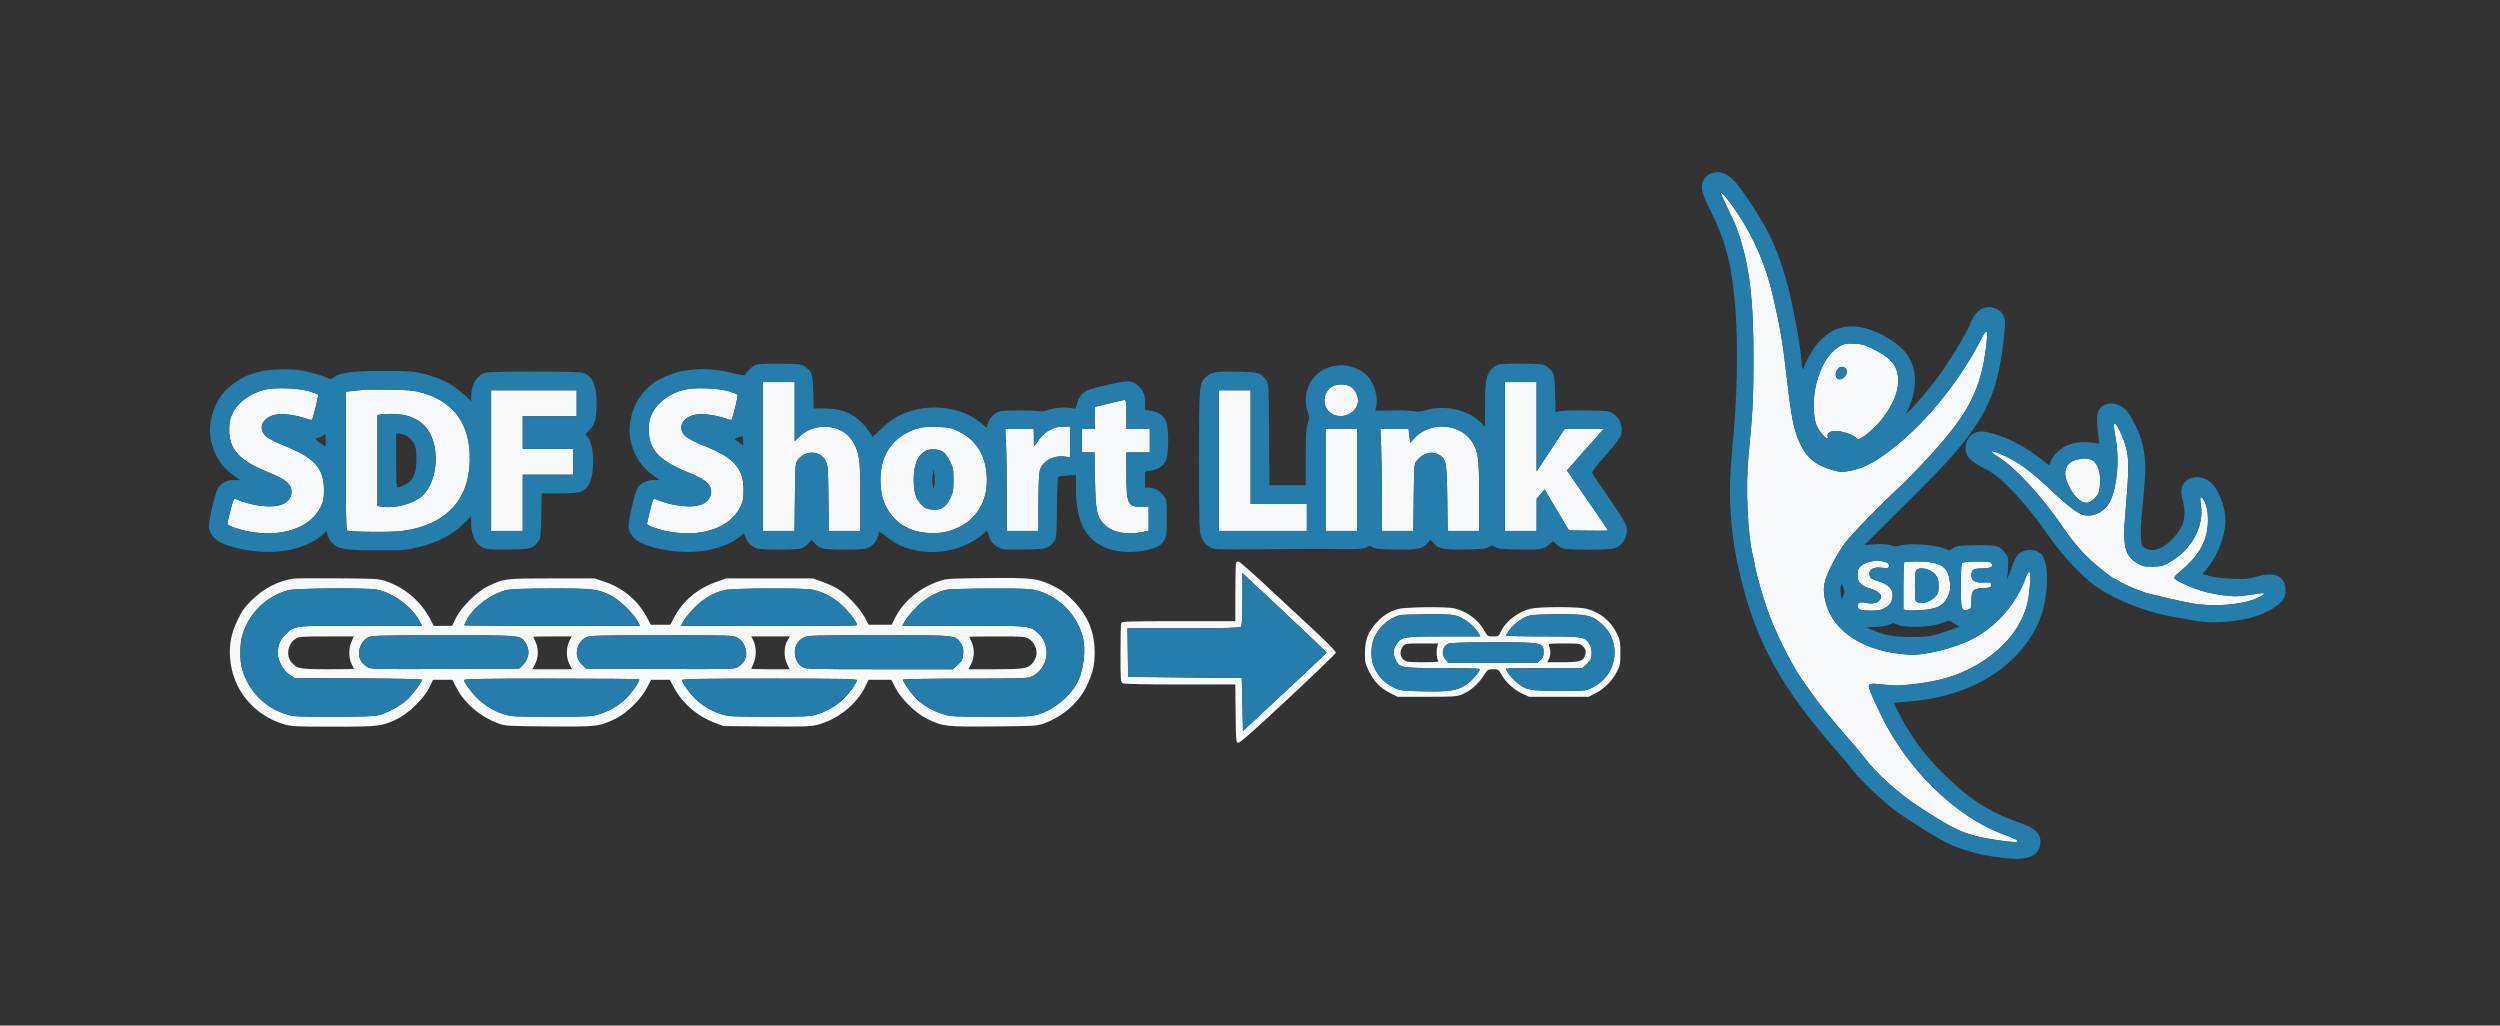
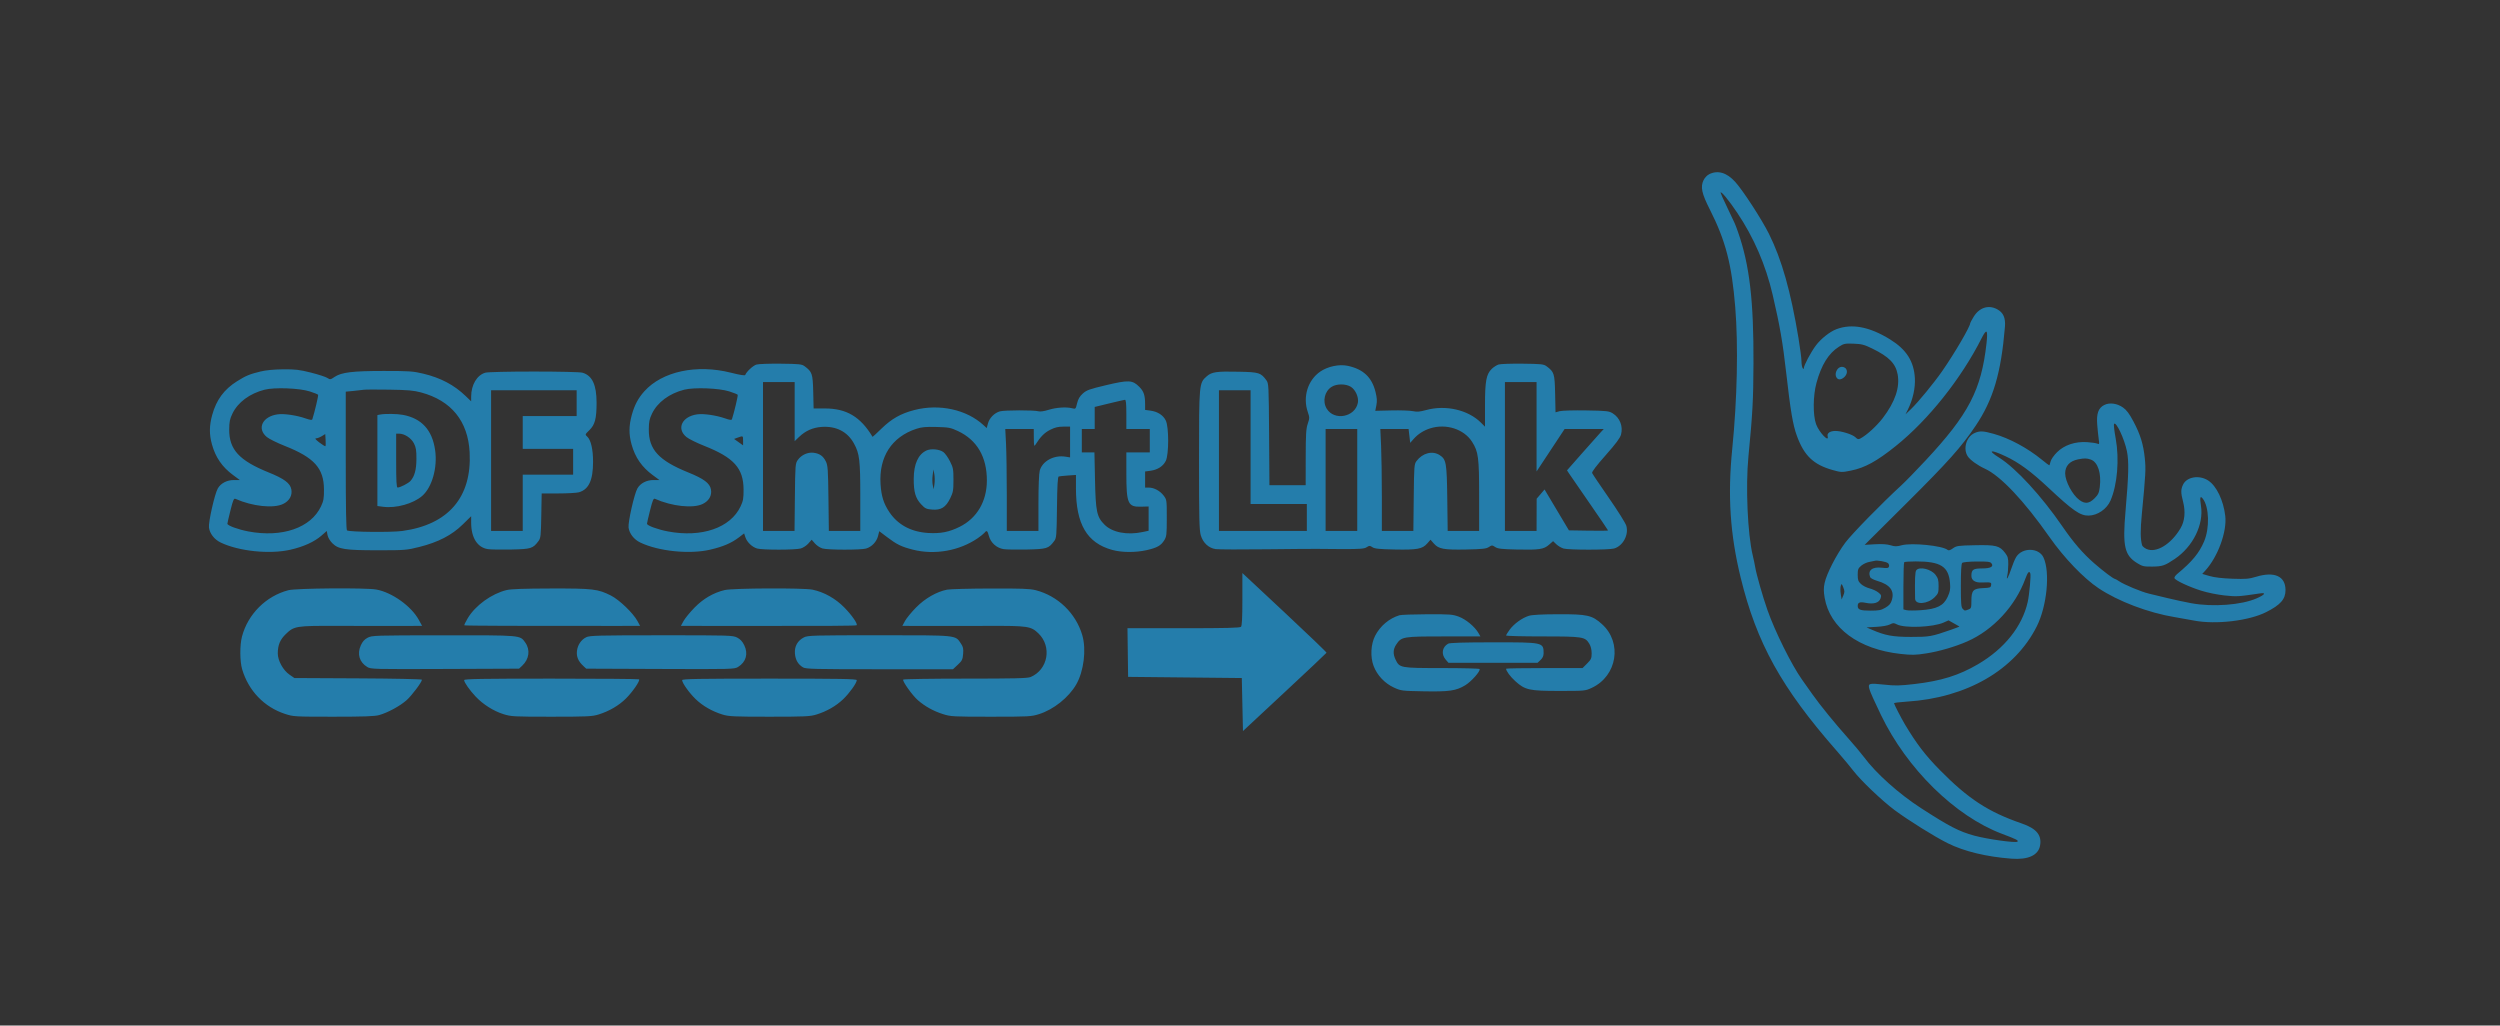
<svg xmlns="http://www.w3.org/2000/svg" width="2133" height="875" viewBox="0 0 2133 875" version="1.1">
  <rect x="0" y="0" width="2133" height="875" fill="#333333" stroke="none" />
-   <path d="M 1468 164.428 C 1468 164.869, 1470.523 170.466, 1473.607 176.865 C 1480.365 190.888, 1480.450 191.082, 1482.884 198 C 1492.679 225.831, 1496.295 256.551, 1496.068 310 C 1495.934 341.431, 1495.318 352.802, 1491.760 389.500 C 1489.267 415.216, 1491.047 455.781, 1495.468 474 C 1496.202 477.025, 1497.099 481.300, 1497.462 483.500 C 1498.533 489.994, 1503.850 508.670, 1507.996 520.500 C 1514.363 538.666, 1528.565 567.279, 1537.385 579.709 C 1540.198 583.674, 1544.300 589.470, 1546.500 592.588 C 1552.716 601.400, 1565.756 617.430, 1576.353 629.289 C 1581.656 635.224, 1587.875 642.623, 1590.172 645.733 C 1600.534 659.760, 1619.995 677.199, 1638.986 689.477 C 1663.253 705.166, 1671.506 709.428, 1684.500 712.982 C 1695.490 715.989, 1719.997 719.403, 1721.291 718.109 C 1722.379 717.021, 1720.667 716.154, 1708 711.371 C 1668.027 696.276, 1626.985 655.950, 1604.831 610 C 1599.010 597.926, 1595.766 590.671, 1595.010 588.036 C 1593.572 583.021, 1594.539 582.706, 1607.137 584.088 C 1617.052 585.176, 1620.526 585.113, 1633.527 583.609 C 1656.171 580.990, 1671.413 576.227, 1687.671 566.690 C 1710.237 553.454, 1725.391 534.441, 1730.067 513.500 C 1731.432 507.388, 1732.919 490.969, 1732.263 489.250 C 1731.325 486.793, 1730.112 488.086, 1728.040 493.750 C 1719.505 517.084, 1700.567 537.530, 1678.500 547.238 C 1668.237 551.753, 1654.648 555.729, 1643.513 557.475 C 1634.271 558.924, 1631.314 558.986, 1621.662 557.933 C 1585.816 554.020, 1561.228 535.860, 1556.798 510.026 C 1555.869 504.613, 1555.860 501.699, 1556.757 497.422 C 1558.398 489.597, 1566.889 473.045, 1574.434 462.960 C 1580.055 455.448, 1605.403 429.533, 1622.401 413.920 C 1625.647 410.939, 1634.815 401.525, 1642.775 393 C 1679.662 353.493, 1690.433 332.826, 1694.883 293.011 C 1696.207 281.161, 1695.064 279.941, 1690.713 288.564 C 1673.316 323.042, 1645.312 358.221, 1617.500 380.535 C 1601.264 393.562, 1591.175 399.093, 1579.235 401.513 C 1571.416 403.097, 1570.919 403.082, 1563.644 401.041 C 1547.265 396.445, 1539.264 388.789, 1533.079 371.796 C 1529.683 362.468, 1527.687 350.698, 1524.037 318.500 C 1521.040 292.060, 1518.619 278.083, 1512.429 251.500 C 1506.521 226.121, 1496.404 202.709, 1482.183 181.500 C 1474.918 170.666, 1468 162.339, 1468 164.428 M 1568.975 295.827 C 1560.087 301.516, 1554.031 311.273, 1549.809 326.704 C 1546.838 337.562, 1546.691 354.295, 1549.500 361.953 C 1552.072 368.966, 1560.895 378.139, 1559.337 372.180 C 1558.670 369.630, 1561.350 367.754, 1565.757 367.685 C 1570.941 367.604, 1580.657 370.657, 1583.149 373.149 C 1584.891 374.891, 1585.570 375.033, 1587.421 374.042 C 1592.743 371.194, 1601.213 363.446, 1606.383 356.695 C 1616.863 343.012, 1621.119 330.506, 1619.069 319.417 C 1617.355 310.144, 1611.707 304.388, 1597.500 297.435 C 1590.555 294.036, 1588.445 293.481, 1581.500 293.225 C 1574.126 292.954, 1573.146 293.157, 1568.975 295.827 M 1567.446 315.442 C 1565.542 318.347, 1565.859 321.894, 1568.149 323.329 C 1570.358 324.713, 1574.748 321.851, 1575.596 318.474 C 1576.912 313.231, 1570.466 310.833, 1567.446 315.442 M 651 389.500 L 651 453 664.444 453 L 677.887 453 678.194 424.250 C 678.491 396.359, 678.567 395.407, 680.730 392.373 C 683.766 388.117, 689.255 385.637, 694.177 386.297 C 699.386 386.996, 702.312 389.067, 704.601 393.675 C 706.301 397.099, 706.535 400.409, 706.832 425.250 L 707.165 453 720.582 453 L 734 453 734 424.167 C 734 392.240, 733.395 387.146, 728.557 378.329 C 723.057 368.305, 713.386 363.359, 701 364.239 C 693.462 364.774, 687.238 367.545, 681.750 372.809 L 678 376.406 678 351.203 L 678 326 664.500 326 L 651 326 651 389.500 M 1284 389.500 L 1284 453 1297.500 453 L 1311 453 1311.038 439.250 L 1311.075 425.500 1314.447 421.560 L 1317.819 417.619 1320.458 422.060 C 1321.909 424.502, 1326.586 432.350, 1330.852 439.500 L 1338.607 452.500 1355.303 452.774 C 1364.486 452.925, 1372 452.841, 1372 452.587 C 1372 452.333, 1364.881 441.860, 1356.181 429.313 C 1347.480 416.766, 1339.599 405.332, 1338.666 403.904 L 1336.971 401.307 1350.097 386.404 C 1357.317 378.207, 1364.382 370.262, 1365.799 368.750 L 1368.374 366 1351.658 366 L 1334.941 366 1322.971 384.127 L 1311 402.254 1311 364.127 L 1311 326 1297.500 326 L 1284 326 1284 389.500 M 1136.299 329.960 C 1130.143 333.712, 1128.128 342.418, 1131.960 348.701 C 1138.423 359.303, 1156.243 355.885, 1158.547 343.602 C 1159.409 339.004, 1156.523 332.486, 1152.531 330.019 C 1148.222 327.356, 1140.614 327.328, 1136.299 329.960 M 225.773 332.487 C 213.062 335.719, 202.976 343.204, 198.325 352.857 C 196.083 357.510, 195.598 359.903, 195.561 366.500 C 195.466 383.563, 204.093 392.928, 229.295 403.119 C 242.495 408.457, 247.583 412.260, 248.571 417.524 C 249.548 422.736, 246.930 427.372, 241.531 429.985 C 233.314 433.963, 215.289 432.023, 200.887 425.609 C 199.537 425.008, 198.844 426.610, 196.637 435.415 C 195.187 441.203, 194 446.347, 194 446.846 C 194 448.404, 203.133 451.764, 211.860 453.417 C 240.676 458.873, 265.272 450.381, 273.890 432 C 276.086 427.316, 276.459 425.165, 276.406 417.500 C 276.281 399.438, 268.089 390.375, 242.886 380.414 C 236.467 377.877, 229.608 374.477, 227.645 372.859 C 218.935 365.679, 223.896 355.302, 236.892 353.515 C 242.362 352.763, 253.166 354.338, 260.699 356.986 C 264.647 358.373, 266.211 358.564, 266.493 357.693 C 268.463 351.606, 271.794 337.476, 271.407 336.849 C 271.137 336.412, 267.897 335.100, 264.208 333.935 C 255.354 331.137, 234.215 330.341, 225.773 332.487 M 583.773 332.487 C 571.062 335.719, 560.976 343.204, 556.325 352.857 C 554.083 357.510, 553.598 359.903, 553.561 366.500 C 553.466 383.563, 562.093 392.928, 587.295 403.119 C 600.495 408.457, 605.583 412.260, 606.571 417.524 C 607.548 422.736, 604.930 427.372, 599.531 429.985 C 591.314 433.963, 573.289 432.023, 558.887 425.609 C 557.537 425.008, 556.844 426.610, 554.637 435.415 C 553.187 441.203, 552 446.347, 552 446.846 C 552 448.404, 561.133 451.764, 569.860 453.417 C 598.676 458.873, 623.272 450.381, 631.890 432 C 634.086 427.316, 634.459 425.165, 634.406 417.500 C 634.281 399.438, 626.089 390.375, 600.886 380.414 C 594.467 377.877, 587.608 374.477, 585.645 372.859 C 576.935 365.679, 581.896 355.302, 594.892 353.515 C 600.362 352.763, 611.166 354.338, 618.699 356.986 C 622.647 358.373, 624.211 358.564, 624.493 357.693 C 626.463 351.606, 629.794 337.476, 629.407 336.849 C 629.137 336.412, 625.897 335.100, 622.208 333.935 C 613.354 331.137, 592.215 330.341, 583.773 332.487 M 310.500 332.526 C 309.400 332.728, 305.462 333.178, 301.750 333.526 L 295 334.159 295 393.021 C 295 433.853, 295.329 452.085, 296.073 452.545 C 298.331 453.940, 333.834 454.307, 343.209 453.031 C 382.554 447.680, 402.657 424.244, 400.705 386 C 399.347 359.377, 385.121 341.796, 359.314 334.847 C 352.889 333.116, 348.034 332.691, 332 332.451 C 321.275 332.291, 311.600 332.325, 310.500 332.526 M 419 393 L 419 453 432.500 453 L 446 453 446 429 L 446 405 467.500 405 L 489 405 489 394 L 489 383 467.500 383 L 446 383 446 369 L 446 355 469 355 L 492 355 492 344 L 492 333 455.500 333 L 419 333 419 393 M 1040 393 L 1040 453 1077.500 453 L 1115 453 1115 441.500 L 1115 430 1091 430 L 1067 430 1067 381.500 L 1067 333 1053.500 333 L 1040 333 1040 393 M 946.250 344.219 L 934 347.209 934 356.605 L 934 366 928.500 366 L 923 366 923 376 L 923 386 928.384 386 L 933.768 386 934.254 409.250 C 934.826 436.586, 935.765 441.028, 942.368 447.632 C 949.056 454.319, 961.702 456.759, 974.951 453.917 L 980 452.834 980 442.480 L 980 432.127 973.595 432.305 C 962.281 432.619, 961.014 429.745, 961.006 403.750 L 961 386 971 386 L 981 386 981 376 L 981 366 971 366 L 961 366 961 353.500 C 961 344.106, 960.689 341.028, 959.750 341.114 C 959.063 341.177, 952.987 342.574, 946.250 344.219 M 324.250 353.706 L 322 354.139 322 392.941 L 322 431.742 326.861 432.387 C 337.915 433.854, 352.677 429.734, 360.275 423.063 C 368.665 415.697, 373.403 398.832, 371.244 384.019 C 368.736 366.813, 359.764 356.990, 343.789 353.960 C 338.765 353.007, 328.566 352.874, 324.250 353.706 M 1803.664 361.735 C 1803.311 362.306, 1803.961 367.887, 1805.108 374.137 C 1808.353 391.815, 1806.512 413.742, 1800.657 427.137 C 1797.489 434.386, 1789.599 439.784, 1782 439.902 C 1774.781 440.014, 1768.596 435.719, 1747.500 415.946 C 1732.886 402.250, 1722.476 394.616, 1711.147 389.287 C 1698.341 383.264, 1695.182 383.912, 1705.613 390.422 C 1719.941 399.364, 1741.819 423.155, 1759.750 449.291 C 1768.976 462.739, 1777.017 472.067, 1786.612 480.456 C 1794.651 487.484, 1803.327 494, 1804.646 494 C 1804.946 494, 1806.386 494.818, 1807.846 495.817 C 1812.212 498.807, 1827.075 504.990, 1833.500 506.490 C 1836.800 507.260, 1844 508.996, 1849.500 510.346 C 1855 511.697, 1864 513.634, 1869.500 514.651 C 1887.887 518.051, 1912.467 516.222, 1925.430 510.489 C 1932.402 507.405, 1933.758 505.482, 1928.403 506.271 C 1909.402 509.073, 1908.511 509.125, 1898.108 508.046 C 1891.984 507.412, 1883.484 505.680, 1878 503.950 C 1867.457 500.624, 1855.872 495.177, 1855.242 493.249 C 1855.017 492.561, 1856.054 490.986, 1857.547 489.749 C 1870.337 479.151, 1876.326 471.900, 1880.558 461.889 C 1885.380 450.485, 1884.858 432.533, 1879.503 425.573 C 1877.189 422.565, 1876.730 424.272, 1877.875 431.628 C 1880.354 447.547, 1871.042 466.406, 1855.536 476.871 C 1847.047 482.600, 1844.967 483.312, 1836.435 483.409 C 1829.121 483.492, 1827.913 483.218, 1823.454 480.469 C 1812.596 473.775, 1810.875 466.078, 1813.506 436 C 1816.197 405.238, 1816.464 393.535, 1814.674 384.886 C 1812.446 374.124, 1805.297 359.092, 1803.664 361.735 M 781.798 365.871 C 760.795 372.806, 749.833 389.737, 751.282 413 C 751.923 423.285, 753.946 429.715, 758.823 436.972 C 766.107 447.810, 777.398 453.856, 792 454.735 C 802.524 455.369, 809.914 453.909, 818.877 449.425 C 833.602 442.058, 842 427.714, 842 409.926 C 842 389.748, 833.563 375.370, 817.239 367.731 C 811.136 364.875, 809.496 364.565, 799.016 364.290 C 789.827 364.049, 786.348 364.369, 781.798 365.871 M 895.936 366.750 C 891.055 369.226, 887.666 372.675, 883.309 379.606 C 882.324 381.171, 882.107 380.154, 882.059 373.750 L 882 366 869.846 366 L 857.691 366 858.342 378.750 C 858.699 385.762, 858.994 405.337, 858.996 422.250 L 859 453 872.500 453 L 886 453 886.006 429.250 C 886.009 414.969, 886.453 403.910, 887.118 401.512 C 889.373 393.390, 899.225 388.053, 909.060 389.626 L 913 390.256 913 377.128 L 913 364 907.179 364 C 902.811 364, 900.006 364.686, 895.936 366.750 M 1220.324 365.439 C 1214.740 367.185, 1209.779 370.349, 1206.160 374.470 L 1203.181 377.864 1202.492 371.932 L 1201.804 366 1189.746 366 L 1177.689 366 1178.341 380.250 C 1178.699 388.087, 1178.994 407.663, 1178.996 423.750 L 1179 453 1192.443 453 L 1205.886 453 1206.193 424.571 C 1206.483 397.676, 1206.611 395.993, 1208.562 393.383 C 1213.734 386.461, 1222.223 384.295, 1228.378 388.328 C 1233.922 391.960, 1234.420 394.822, 1234.810 425.250 L 1235.165 453 1248.582 453 L 1262 453 1262 423.210 C 1262 390.236, 1261.359 385.351, 1255.920 376.875 C 1248.999 366.089, 1233.830 361.216, 1220.324 365.439 M 1131 409.500 L 1131 453 1144.500 453 L 1158 453 1158 409.500 L 1158 366 1144.500 366 L 1131 366 1131 409.500 M 790.500 384.348 C 783.392 387.615, 779.652 395.894, 779.590 408.500 C 779.535 419.735, 781.094 425.106, 785.908 430.267 C 789.265 433.866, 790.292 434.360, 795.279 434.773 C 802.889 435.404, 806.921 432.900, 810.697 425.198 C 813.188 420.117, 813.491 418.417, 813.494 409.500 C 813.496 400.378, 813.233 398.977, 810.498 393.545 C 808.849 390.269, 806.314 386.732, 804.864 385.685 C 801.472 383.234, 794.364 382.572, 790.500 384.348 M 1773 391.930 C 1765.823 393.365, 1762 397.529, 1762 403.913 C 1762 410.587, 1768.207 422.226, 1774.073 426.554 C 1778.909 430.122, 1782.482 429.753, 1787.019 425.217 C 1790.207 422.028, 1790.915 420.526, 1791.523 415.664 C 1793.013 403.734, 1789.902 394.207, 1783.824 392.088 C 1780.411 390.899, 1778.311 390.868, 1773 391.930 M 1599.500 478.486 C 1598.950 478.678, 1596.826 479.116, 1594.779 479.458 C 1592.733 479.800, 1589.696 481.227, 1588.029 482.629 C 1585.369 484.867, 1585 485.814, 1585 490.402 C 1585 494.799, 1585.435 496.040, 1587.750 498.244 C 1589.263 499.685, 1592.560 501.378, 1595.078 502.007 C 1597.596 502.636, 1600.963 504.193, 1602.560 505.466 C 1605.132 507.517, 1605.350 508.103, 1604.469 510.607 C 1603.158 514.336, 1598.548 515.712, 1591.915 514.353 C 1586.776 513.301, 1585 513.981, 1585 517 C 1585 520.165, 1587.268 521, 1595.862 521 C 1603.104 521, 1604.945 520.636, 1608.629 518.477 C 1611.921 516.548, 1613.212 515.025, 1614.118 512.001 C 1616.528 503.956, 1612.549 498.755, 1601.533 495.553 C 1598.609 494.703, 1595.943 493.294, 1595.608 492.422 C 1593.389 486.639, 1597.375 483.416, 1605.556 484.378 C 1610.056 484.907, 1611.164 484.735, 1611.664 483.434 C 1611.999 482.560, 1611.649 481.255, 1610.887 480.534 C 1609.525 479.248, 1601.464 477.797, 1599.500 478.486 M 1054.667 479.667 C 1054.300 480.033, 1054 491.508, 1054 505.167 L 1054 530 1005.607 530 C 962.401 530, 957.149 530.170, 956.607 531.582 C 956.273 532.452, 956 544.136, 956 557.547 C 956 580.630, 956.103 581.985, 957.934 582.965 C 959.189 583.636, 976.398 584, 1006.917 584 L 1053.965 584 1054.233 608.750 C 1054.491 632.655, 1054.568 633.508, 1056.500 633.734 C 1057.912 633.899, 1070.411 622.856, 1098.995 596.187 C 1121.268 575.407, 1139.624 557.713, 1139.787 556.867 C 1139.965 555.942, 1132.392 548.175, 1120.817 537.414 C 1110.221 527.561, 1091.757 510.387, 1079.785 499.250 C 1067.814 488.113, 1057.415 479, 1056.676 479 C 1055.938 479, 1055.033 479.300, 1054.667 479.667 M 1624.667 479.667 C 1624.300 480.033, 1624 489.250, 1624 500.148 L 1624 519.962 1626.622 520.620 C 1628.064 520.982, 1633.577 520.980, 1638.872 520.616 C 1652.517 519.678, 1658.280 516.814, 1661.742 509.252 C 1663.836 504.678, 1664.172 502.734, 1663.759 497.587 C 1662.612 483.303, 1655.846 479, 1634.530 479 C 1629.472 479, 1625.033 479.300, 1624.667 479.667 M 1674.105 480.295 C 1673.379 481.021, 1673 487.650, 1673 499.629 C 1673 514.867, 1673.258 518.115, 1674.571 519.429 C 1676.428 521.285, 1676.195 521.256, 1679.435 520.025 C 1681.820 519.118, 1682 518.600, 1682 512.636 C 1682 503.746, 1683.484 502.134, 1692 501.775 C 1697.881 501.526, 1698.530 501.286, 1698.820 499.250 C 1699.169 496.790, 1698.864 496.706, 1690.666 496.990 C 1685.118 497.182, 1682 495.127, 1682 491.279 C 1682 486.067, 1683.515 485, 1690.913 485 C 1698.502 485, 1701.391 483.381, 1698.981 480.477 C 1697.975 479.264, 1695.426 478.978, 1686.464 479.072 C 1679.737 479.142, 1674.766 479.634, 1674.105 480.295 M 1635.008 486.491 C 1633.915 487.807, 1633.644 494.071, 1633.957 510.775 C 1634.061 516.287, 1644.718 515.482, 1650.690 509.510 C 1653.721 506.479, 1654 505.680, 1654 500.033 C 1654 494.930, 1653.551 493.278, 1651.395 490.451 C 1647.654 485.547, 1637.773 483.159, 1635.008 486.491 M 1060 511.261 C 1060 527.302, 1059.662 533.938, 1058.800 534.800 C 1057.900 535.700, 1045.640 536, 1009.780 536 L 961.959 536 962.230 556.750 L 962.500 577.500 1011 578 L 1059.500 578.500 1060 601.117 L 1060.500 623.733 1096 590.672 C 1115.525 572.488, 1131.632 557.302, 1131.793 556.926 C 1131.954 556.550, 1115.867 541.095, 1096.043 522.582 L 1060 488.921 1060 511.261 M 250.500 493.659 C 237.525 495.548, 225.047 501.969, 214.878 511.989 C 208.577 518.199, 206.472 521.146, 202.726 529 C 197.280 540.419, 195.536 549.026, 196.273 560.854 C 197.954 587.845, 216.406 610.538, 242.814 618.090 C 248.818 619.807, 253.040 620, 284.537 620 C 323.569 620, 325.802 619.727, 339 613.341 C 348.877 608.562, 362.121 595.508, 366.485 586.250 L 369.431 580 377.661 580 L 385.891 580 389.694 587.250 C 396.583 600.382, 410.071 611.742, 425.333 617.267 C 431.227 619.401, 433.128 619.513, 468.295 619.796 C 509.409 620.127, 511.218 619.921, 524.928 613.326 C 534.701 608.626, 546.986 596.583, 552.035 586.754 L 555.500 580.007 563.500 580.012 L 571.500 580.017 575 586.626 C 582.086 600.008, 595.382 611.419, 610.193 616.830 L 617.500 619.500 654.179 619.796 C 685.433 620.048, 691.793 619.851, 697.179 618.468 C 714.817 613.939, 731.110 600.858, 738.555 585.250 L 741.059 580 750.779 580.004 L 760.500 580.007 763.933 586.754 C 768.884 596.480, 781.300 608.626, 791.124 613.351 C 804.776 619.918, 806.614 620.127, 847.705 619.796 C 882.872 619.513, 884.773 619.401, 890.667 617.267 C 906.606 611.497, 920.060 599.807, 926.941 585.750 C 932.167 575.075, 934.003 567.591, 933.985 557.040 C 933.954 539.101, 928.213 525.218, 915.522 512.393 C 909.160 505.964, 905.741 503.424, 899 500.124 C 885.137 493.336, 880.656 492.799, 841.500 493.231 C 807.899 493.602, 807.415 493.637, 800.267 496.198 C 783.429 502.231, 770.150 513.730, 763.027 528.445 L 760.822 533 750.969 533 L 741.117 533 737.809 526.757 C 733.676 518.957, 722.515 507.065, 715.102 502.562 C 712.011 500.684, 705.885 497.877, 701.490 496.324 L 693.500 493.500 656.500 493.500 L 619.500 493.500 611.510 496.324 C 594.597 502.300, 582.077 513.047, 574.418 528.162 L 571.966 533 563.588 533 L 555.210 533 552.495 527.750 C 544.667 512.609, 531.994 501.809, 515.500 496.219 L 507.500 493.508 471 493.504 C 430.704 493.500, 430.047 493.581, 416.056 500.332 C 406.833 504.782, 393.478 518.075, 389.011 527.250 L 385.725 534 377.880 534 L 370.034 534 367.624 529.250 C 359.450 513.140, 345.317 501.078, 328 495.432 C 323.203 493.867, 318.091 493.612, 288 493.430 C 269.025 493.316, 252.150 493.419, 250.500 493.659 M 246 503.579 C 226.923 508.599, 211.560 523.939, 206.475 543.045 C 204.528 550.361, 204.596 564.278, 206.612 571.068 C 212.047 589.374, 225.418 603.284, 243.172 609.100 C 250.325 611.443, 251.312 611.500, 284.500 611.500 C 310.510 611.500, 319.675 611.172, 323.500 610.106 C 330.882 608.049, 341.474 602.278, 347.019 597.293 C 351.531 593.237, 360 581.896, 360 579.911 C 360 579.437, 335.513 578.926, 305.585 578.775 L 251.171 578.500 246.835 575.494 C 241.541 571.822, 236.997 563.538, 237.006 557.571 C 237.015 550.362, 238.905 545.786, 243.857 540.981 C 250.887 534.160, 252.600 533.881, 286.787 534.003 C 303.129 534.061, 326.316 534.084, 338.312 534.054 L 360.125 534 357.405 529.002 C 350.995 517.226, 334.611 505.484, 321.114 502.994 C 312.336 501.374, 252.610 501.840, 246 503.579 M 432.272 503.437 C 419.417 506.552, 405.666 516.493, 399.111 527.411 C 397.247 530.516, 395.930 533.263, 396.183 533.517 C 396.583 533.916, 447.903 534.121, 523.814 534.028 L 546.128 534 543.814 529.750 C 540.151 523.022, 528.345 511.705, 521.260 508.130 C 510.127 502.512, 505.960 502.022, 470 502.100 C 447.410 502.149, 435.906 502.556, 432.272 503.437 M 618.272 503.437 C 608.582 505.785, 600.013 510.790, 592.500 518.489 C 588.650 522.434, 584.474 527.538, 583.220 529.831 L 580.940 534 633.720 534.053 C 705.990 534.125, 730.358 533.975, 730.879 533.454 C 731.985 532.348, 726.882 524.966, 720.500 518.439 C 712.850 510.616, 703.127 505.152, 693.201 503.097 C 685.541 501.511, 625.087 501.786, 618.272 503.437 M 808.056 503.090 C 799.172 504.833, 789.226 510.541, 781.629 518.258 C 777.708 522.241, 773.459 527.413, 772.186 529.750 L 769.872 534 791.186 534.066 C 802.909 534.102, 826.225 534.078, 843 534.013 C 876.911 533.882, 879.525 534.265, 885.868 540.293 C 897.723 551.556, 894.226 571.389, 879.282 577.652 C 876.721 578.725, 865.356 579, 823.591 579 C 794.731 579, 770.887 579.373, 770.605 579.830 C 769.772 581.179, 778.495 593.409, 783.177 597.455 C 789.307 602.752, 796.398 606.680, 804.500 609.266 C 811.177 611.397, 813.068 611.500, 845.500 611.500 C 877.817 611.500, 879.849 611.390, 886.542 609.285 C 898.918 605.391, 911.827 595.090, 918.227 584 C 924.713 572.763, 927 554.174, 923.405 541.932 C 917.893 523.168, 902.517 508.351, 883.540 503.518 C 878.762 502.301, 871.127 502.022, 845.040 502.110 C 827.143 502.170, 810.500 502.611, 808.056 503.090 M 1193.024 519.603 C 1185.431 521.644, 1180.126 524.988, 1174.204 531.467 C 1167.300 539.022, 1164.668 546.013, 1164.573 557.052 C 1164.505 565, 1164.766 566.142, 1168.272 573.237 C 1172.565 581.922, 1178.098 587.424, 1186.876 591.737 L 1192.500 594.500 1217.500 594.500 C 1239.452 594.500, 1243.046 594.276, 1246.981 592.666 C 1254.220 589.702, 1260.683 584.295, 1265.202 577.423 C 1269.366 571.089, 1269.487 571, 1273.962 571.001 C 1278.347 571.002, 1278.592 571.166, 1281.221 575.847 C 1284.783 582.189, 1291.761 588.528, 1298.825 591.840 L 1304.500 594.500 1330 594.500 L 1355.500 594.500 1361.500 591.355 C 1369.097 587.374, 1375.300 581.165, 1379.339 573.500 C 1382.305 567.869, 1382.500 566.854, 1382.500 557 C 1382.500 547.560, 1382.221 545.933, 1379.739 540.879 C 1374.298 529.799, 1365.493 522.548, 1353.650 519.395 C 1346.709 517.547, 1313.659 517.523, 1305.853 519.360 C 1295.329 521.838, 1284.456 530.226, 1280.554 538.880 C 1278.756 542.868, 1278.544 543, 1273.944 543 C 1269.242 543, 1269.158 542.942, 1266.174 537.654 C 1261.054 528.582, 1251.368 521.478, 1240.791 519.039 C 1233.934 517.457, 1199.496 517.864, 1193.024 519.603 M 1194 524.935 C 1185.185 527.626, 1177.536 534.095, 1173.233 542.500 C 1169.559 549.674, 1169.025 560.434, 1171.956 568.202 C 1174.935 576.095, 1181.411 582.997, 1189.200 586.579 C 1195.337 589.401, 1195.996 589.485, 1214.655 589.828 C 1236.517 590.231, 1242.250 589.402, 1250.082 584.707 C 1255.288 581.585, 1263.387 572.436, 1262.383 570.810 C 1262.107 570.365, 1247.621 569.998, 1230.191 569.996 C 1194.654 569.992, 1194.071 569.885, 1190.670 562.717 C 1188.389 557.909, 1188.575 553.933, 1191.270 549.898 C 1195.750 543.192, 1196.860 543.003, 1231.807 543.002 L 1263.113 543 1261.307 539.916 C 1258.194 534.601, 1250.708 528.409, 1244.662 526.146 C 1239.423 524.186, 1237.082 524.007, 1217.712 524.086 C 1206.046 524.133, 1195.375 524.515, 1194 524.935 M 1304.396 525.418 C 1298.667 527.211, 1291.771 532.187, 1288.104 537.174 C 1286.397 539.495, 1285 541.755, 1285 542.197 C 1285 542.639, 1298.964 543, 1316.032 543 C 1350.487 543, 1352.379 543.293, 1355.974 549.190 C 1357.267 551.309, 1357.994 554.251, 1357.996 557.368 C 1358 561.691, 1357.566 562.669, 1354.118 566.118 L 1350.235 570 1317.618 570 C 1299.678 570, 1285 570.247, 1285 570.550 C 1285 572.488, 1288.649 577.398, 1292.988 581.299 C 1301.244 588.722, 1304.804 589.500, 1330.500 589.500 C 1352.206 589.500, 1352.576 589.465, 1358.148 586.852 C 1379.808 576.697, 1384.329 548.271, 1366.792 532.503 C 1358.337 524.901, 1354.329 523.989, 1329.712 524.067 C 1315.412 524.112, 1307.163 524.552, 1304.396 525.418 M 313.664 544.112 C 310.918 545.561, 309.252 547.436, 307.805 550.707 C 304.558 558.048, 306.630 564.961, 313.304 569.056 C 316.402 570.957, 318.431 571.009, 379.670 570.759 L 442.840 570.500 445.515 568 C 451.529 562.380, 452.587 554.442, 448.153 548.215 C 443.610 541.835, 445.420 541.995, 378.349 542.044 C 319.234 542.087, 317.391 542.146, 313.664 544.112 M 500.218 543.663 C 495.836 545.823, 492.839 550.250, 492.255 555.426 C 491.714 560.227, 493.334 564.120, 497.485 568 L 500.160 570.500 563.330 570.759 C 624.569 571.009, 626.598 570.957, 629.696 569.056 C 636.509 564.875, 638.538 557.809, 635.015 550.531 C 633.453 547.305, 631.639 545.347, 628.934 543.967 C 625.225 542.074, 622.786 542.001, 564.290 542.023 C 510.340 542.043, 503.131 542.228, 500.218 543.663 M 686.020 543.752 C 680.534 546.508, 677.739 551.465, 678.228 557.570 C 678.668 563.058, 680.901 566.876, 685.154 569.416 C 687.501 570.816, 695.069 571, 750.443 571 L 813.077 571 817.193 567.161 C 820.843 563.757, 821.358 562.709, 821.743 557.911 C 822.103 553.432, 821.772 551.897, 819.819 549 C 814.926 541.741, 817.546 542.003, 750 542.003 C 694.395 542.003, 689.218 542.145, 686.020 543.752 M 252.299 544.960 C 245.586 549.053, 243.771 559.197, 248.703 565.059 C 253.335 570.563, 255.633 571, 279.968 571 C 292.086 571, 302 570.870, 302 570.711 C 302 570.553, 301.100 568.658, 300 566.500 C 297.397 561.394, 297.385 552.951, 299.973 547.250 L 301.902 543 278.701 543.004 C 257.454 543.007, 255.230 543.172, 252.299 544.960 M 455 543.346 C 455 543.537, 455.766 545.224, 456.701 547.096 C 459.552 552.798, 459.556 560.709, 456.711 566.250 L 454.272 571 471.156 571 L 488.041 571 485.862 566.750 C 482.985 561.137, 482.919 552.763, 485.708 547.126 L 487.749 543 471.375 543 C 462.369 543, 455 543.156, 455 543.346 M 642.584 546.162 C 645.346 551.503, 645.581 559.899, 643.123 565.454 C 641.955 568.094, 641 570.422, 641 570.627 C 641 570.832, 648.369 571, 657.375 571 L 673.749 571 671.634 566.750 C 668.689 560.832, 668.727 551.814, 671.718 546.750 L 673.933 543 657.441 543 L 640.949 543 642.584 546.162 M 827 543.346 C 827 543.537, 827.766 545.224, 828.701 547.096 C 831.552 552.798, 831.556 560.709, 828.711 566.250 L 826.272 571 849.168 571 C 873.622 571, 876.568 570.526, 880.876 565.903 C 882.063 564.629, 883.495 561.874, 884.059 559.781 C 885.424 554.711, 882.548 547.914, 877.818 545.030 C 874.734 543.150, 872.826 543.007, 850.750 543.004 C 837.688 543.002, 827 543.156, 827 543.346 M 1235.500 549.208 C 1230.410 552.127, 1229.482 558.124, 1233.413 562.694 L 1235.827 565.500 1273.833 565.500 L 1311.839 565.500 1314.419 563.076 C 1316.165 561.436, 1317 559.602, 1317 557.407 C 1317 548.035, 1316.812 547.994, 1273.800 548.030 C 1248.379 548.052, 1236.901 548.405, 1235.500 549.208 M 1197.174 551.314 C 1194.003 554.690, 1194.223 560.244, 1197.635 562.927 C 1200.015 564.800, 1201.621 565, 1214.257 565 C 1225.979 565, 1228.061 564.778, 1227.109 563.632 C 1225.712 561.948, 1225.259 555.458, 1226.281 551.750 L 1227.038 549 1213.193 549 C 1200.015 549, 1199.244 549.111, 1197.174 551.314 M 1321.545 550.750 C 1323.104 554.341, 1323.159 558.975, 1321.679 561.941 L 1320.153 565 1333.030 565 C 1346.885 565, 1350.133 564.198, 1351.890 560.343 C 1353.599 556.592, 1353.227 554.136, 1350.545 551.455 C 1348.179 549.088, 1347.600 549, 1334.438 549 C 1321.814 549, 1320.843 549.132, 1321.545 550.750 M 396 580.268 C 396 582.190, 400.714 588.918, 405.883 594.374 C 412.202 601.044, 421.047 606.638, 429.458 609.285 C 436.151 611.390, 438.183 611.500, 470.500 611.500 C 500.664 611.500, 505.177 611.293, 510.500 609.661 C 519.626 606.865, 527.851 602.087, 534.020 596 C 539.684 590.410, 546.352 580.685, 545.264 579.597 C 544.936 579.269, 511.217 579, 470.333 579 C 410.975 579, 396 579.255, 396 580.268 M 582 580.304 C 582 582.708, 588.115 591.283, 593.560 596.515 C 599.644 602.361, 607.651 606.950, 616.500 609.661 C 621.823 611.293, 626.336 611.500, 656.500 611.500 C 686.664 611.500, 691.177 611.293, 696.500 609.661 C 705.349 606.950, 713.356 602.361, 719.440 596.515 C 724.885 591.283, 731 582.708, 731 580.304 C 731 579.244, 717.085 579, 656.500 579 C 595.915 579, 582 579.244, 582 580.304" stroke="none" fill="#f8f9fa" fill-rule="evenodd" />
  <path d="M 1458.321 148.613 C 1456.529 149.497, 1454.407 151.730, 1453.457 153.731 C 1450.700 159.543, 1451.885 165.034, 1458.874 178.832 C 1472.318 205.371, 1477.526 225.416, 1480.508 262.094 C 1483.171 294.855, 1482.206 340.431, 1477.948 382.970 C 1473.953 422.891, 1476.099 455.771, 1485.110 492.707 C 1498.760 548.661, 1519.903 586.830, 1566.975 640.500 C 1572.281 646.550, 1578.674 654.200, 1581.182 657.500 C 1587.470 665.775, 1605.667 683.136, 1616.500 691.196 C 1628.169 699.878, 1650.675 713.913, 1661.766 719.425 C 1675.793 726.396, 1694.810 731.008, 1716.174 732.621 C 1730.381 733.693, 1739.015 729.769, 1740.559 721.539 C 1742.235 712.602, 1737.559 706.917, 1724.964 702.582 C 1696.417 692.754, 1679.327 681.613, 1655.140 657.062 C 1642.713 644.448, 1635.130 634.535, 1625.256 618 C 1622.200 612.881, 1616 600.831, 1616 600.008 C 1616 599.619, 1620.838 599.001, 1626.750 598.634 C 1677.895 595.461, 1719.028 571.693, 1737.740 534.500 C 1746.512 517.063, 1749.332 487.932, 1743.448 475.533 C 1739.434 467.073, 1725.190 466.965, 1720.140 475.356 C 1719.099 477.085, 1717.285 481.425, 1716.108 485 C 1713.590 492.653, 1711.386 496.454, 1712.630 491 C 1713.069 489.075, 1713.444 484.764, 1713.464 481.420 C 1713.494 476.327, 1713.063 474.768, 1710.806 471.811 C 1706.069 465.603, 1703.046 464.820, 1685.205 465.182 C 1670.605 465.478, 1669.269 465.665, 1666.215 467.843 C 1663.916 469.483, 1662.565 469.885, 1661.715 469.183 C 1657.315 465.547, 1631.076 462.900, 1622.490 465.225 C 1618.267 466.369, 1616.776 466.368, 1612.990 465.218 C 1609.966 464.300, 1605.630 464.021, 1599.708 464.365 L 1590.916 464.876 1626.798 429.188 C 1662.148 394.030, 1673.492 381.319, 1685.612 363.291 C 1700.610 340.982, 1707.297 318.427, 1710.602 279 C 1711.255 271.208, 1709.269 266.686, 1703.938 263.827 C 1696.621 259.903, 1688.785 262.378, 1684.022 270.118 C 1682.360 272.820, 1681 275.317, 1681 275.669 C 1681 278.571, 1667.795 301.203, 1657.176 316.500 C 1650.047 326.769, 1636.539 343.223, 1630.493 349 L 1625.785 353.500 1627.780 349.500 C 1632.064 340.911, 1634.255 331.029, 1633.762 322.513 C 1632.935 308.223, 1626.455 298.131, 1612.605 289.568 C 1595.061 278.721, 1579.933 275.863, 1566.744 280.902 C 1561.177 283.029, 1553.672 288.976, 1549.379 294.663 C 1545.065 300.377, 1539.015 311.779, 1538.985 314.253 C 1538.975 315.081, 1538.643 314.996, 1538 314 C 1537.467 313.175, 1537.024 310.536, 1537.015 308.136 C 1537.007 305.736, 1535.873 296.961, 1534.496 288.636 C 1527.855 248.501, 1520.192 221.430, 1509.265 199.500 C 1503.076 187.078, 1487.277 162.749, 1480.519 155.233 C 1473.365 147.275, 1465.681 144.984, 1458.321 148.613 M 1468 164.428 C 1468 164.869, 1470.523 170.466, 1473.607 176.865 C 1480.365 190.888, 1480.450 191.082, 1482.884 198 C 1492.679 225.831, 1496.295 256.551, 1496.068 310 C 1495.934 341.431, 1495.318 352.802, 1491.760 389.500 C 1489.267 415.216, 1491.047 455.781, 1495.468 474 C 1496.202 477.025, 1497.099 481.300, 1497.462 483.500 C 1498.533 489.994, 1503.850 508.670, 1507.996 520.500 C 1514.363 538.666, 1528.565 567.279, 1537.385 579.709 C 1540.198 583.674, 1544.300 589.470, 1546.500 592.588 C 1552.716 601.400, 1565.756 617.430, 1576.353 629.289 C 1581.656 635.224, 1587.875 642.623, 1590.172 645.733 C 1600.534 659.760, 1619.995 677.199, 1638.986 689.477 C 1663.253 705.166, 1671.506 709.428, 1684.500 712.982 C 1695.490 715.989, 1719.997 719.403, 1721.291 718.109 C 1722.379 717.021, 1720.667 716.154, 1708 711.371 C 1668.027 696.276, 1626.985 655.950, 1604.831 610 C 1599.010 597.926, 1595.766 590.671, 1595.010 588.036 C 1593.572 583.021, 1594.539 582.706, 1607.137 584.088 C 1617.052 585.176, 1620.526 585.113, 1633.527 583.609 C 1656.171 580.990, 1671.413 576.227, 1687.671 566.690 C 1710.237 553.454, 1725.391 534.441, 1730.067 513.500 C 1731.432 507.388, 1732.919 490.969, 1732.263 489.250 C 1731.325 486.793, 1730.112 488.086, 1728.040 493.750 C 1719.505 517.084, 1700.567 537.530, 1678.500 547.238 C 1668.237 551.753, 1654.648 555.729, 1643.513 557.475 C 1634.271 558.924, 1631.314 558.986, 1621.662 557.933 C 1585.816 554.020, 1561.228 535.860, 1556.798 510.026 C 1555.869 504.613, 1555.860 501.699, 1556.757 497.422 C 1558.398 489.597, 1566.889 473.045, 1574.434 462.960 C 1580.055 455.448, 1605.403 429.533, 1622.401 413.920 C 1625.647 410.939, 1634.815 401.525, 1642.775 393 C 1679.662 353.493, 1690.433 332.826, 1694.883 293.011 C 1696.207 281.161, 1695.064 279.941, 1690.713 288.564 C 1673.316 323.042, 1645.312 358.221, 1617.500 380.535 C 1601.264 393.562, 1591.175 399.093, 1579.235 401.513 C 1571.416 403.097, 1570.919 403.082, 1563.644 401.041 C 1547.265 396.445, 1539.264 388.789, 1533.079 371.796 C 1529.683 362.468, 1527.687 350.698, 1524.037 318.500 C 1521.040 292.060, 1518.619 278.083, 1512.429 251.500 C 1506.521 226.121, 1496.404 202.709, 1482.183 181.500 C 1474.918 170.666, 1468 162.339, 1468 164.428 M 1568.975 295.827 C 1560.087 301.516, 1554.031 311.273, 1549.809 326.704 C 1546.838 337.562, 1546.691 354.295, 1549.500 361.953 C 1552.072 368.966, 1560.895 378.139, 1559.337 372.180 C 1558.670 369.630, 1561.350 367.754, 1565.757 367.685 C 1570.941 367.604, 1580.657 370.657, 1583.149 373.149 C 1584.891 374.891, 1585.570 375.033, 1587.421 374.042 C 1592.743 371.194, 1601.213 363.446, 1606.383 356.695 C 1616.863 343.012, 1621.119 330.506, 1619.069 319.417 C 1617.355 310.144, 1611.707 304.388, 1597.500 297.435 C 1590.555 294.036, 1588.445 293.481, 1581.500 293.225 C 1574.126 292.954, 1573.146 293.157, 1568.975 295.827 M 645.352 311.053 C 642.474 311.923, 636.749 317.261, 635.866 319.898 C 635.623 320.622, 631.500 319.980, 623.643 317.995 C 594.343 310.594, 565.116 316.846, 549.808 333.791 C 544.554 339.606, 541.386 345.559, 539.063 353.980 C 536.516 363.214, 536.448 370.553, 538.830 379.144 C 541.931 390.327, 547.584 398.490, 557.057 405.463 L 562.638 409.571 557.534 409.571 C 551.633 409.571, 546.425 412.278, 543.854 416.681 C 541.201 421.223, 535.687 445.630, 536.293 450.146 C 536.981 455.281, 540.893 460.288, 546.223 462.857 C 561.728 470.333, 588.080 473.062, 605.723 469.019 C 616.730 466.496, 624.041 463.379, 630.489 458.457 L 634.880 455.105 635.963 458.388 C 637.356 462.610, 641.725 466.774, 646.069 468.020 C 650.569 469.310, 678.477 469.273, 683.168 467.970 C 685.185 467.410, 688.112 465.497, 689.673 463.720 L 692.510 460.489 695.330 463.718 C 696.882 465.495, 699.805 467.407, 701.826 467.968 C 706.522 469.273, 734.428 469.311, 738.931 468.020 C 743.715 466.648, 747.900 462.284, 749.134 457.381 L 750.182 453.218 756.671 458.130 C 765.183 464.572, 769.028 466.454, 778.753 468.937 C 797.446 473.710, 818.542 469.979, 834.344 459.107 C 836.693 457.491, 839.207 455.456, 839.930 454.584 C 841.915 452.193, 842.479 452.603, 843.751 457.360 C 845.284 463.090, 850.402 467.638, 856.317 468.525 C 858.738 468.888, 867.725 469.031, 876.288 468.842 C 893.244 468.470, 894.644 468.032, 899.438 461.617 C 901.376 459.024, 901.519 457.294, 901.812 432.874 C 902.039 413.914, 902.445 406.791, 903.312 406.523 C 903.965 406.322, 907.538 405.948, 911.250 405.694 L 918 405.230 918 416.657 C 918 447.239, 927.388 463.217, 948.856 469.170 C 957.063 471.445, 968.746 471.530, 978.303 469.383 C 987.149 467.396, 990.499 465.525, 993.319 461 C 995.317 457.793, 995.500 456.194, 995.500 441.921 C 995.500 426.546, 995.465 426.296, 992.806 422.812 C 989.709 418.752, 984.575 416, 980.099 416 L 977 416 977 409.136 L 977 402.272 981.630 401.637 C 987.749 400.799, 992.365 397.818, 994.644 393.234 C 997.358 387.773, 997.358 364.227, 994.644 358.766 C 992.365 354.182, 987.749 351.201, 981.630 350.363 L 977 349.728 977 344.989 C 977 337.185, 975.895 333.895, 971.950 329.950 C 966.214 324.214, 962.983 324.064, 943.683 328.634 C 929.494 331.994, 927.049 332.873, 923.842 335.767 C 921.198 338.152, 919.849 340.459, 918.979 344.088 C 917.784 349.070, 917.750 349.103, 914.637 348.305 C 909.711 347.041, 901.052 347.649, 894.500 349.717 C 890.818 350.880, 887.534 351.339, 886 350.906 C 882.154 349.819, 856.918 349.876, 853.069 350.980 C 848.399 352.320, 844.181 356.615, 842.913 361.322 L 841.859 365.239 839.179 362.767 C 824.714 349.419, 801.507 344.331, 780.164 349.828 C 768.613 352.802, 760.766 357.236, 752.057 365.707 C 747.963 369.689, 744.553 372.846, 744.479 372.723 C 734.197 355.598, 722.288 348.500, 703.840 348.500 L 694.179 348.500 693.840 334.321 C 693.471 318.913, 692.928 317.278, 686.618 312.562 C 684.102 310.682, 682.300 310.482, 666.180 310.300 C 656.456 310.190, 647.083 310.529, 645.352 311.053 M 1278.604 310.998 C 1277.012 311.497, 1274.414 313.146, 1272.831 314.662 C 1268.101 319.194, 1267 325.055, 1267 345.715 L 1267 364.067 1263.521 360.588 C 1252.596 349.662, 1233.348 345.257, 1216.702 349.873 C 1211.399 351.343, 1208.990 351.542, 1205.497 350.797 C 1203.049 350.275, 1194.823 349.995, 1187.215 350.174 L 1173.384 350.500 1174.319 345.774 C 1175.035 342.161, 1174.855 339.454, 1173.555 334.274 C 1170.425 321.809, 1163.109 314.969, 1149.859 312.119 C 1142.633 310.565, 1132.877 312.612, 1126.455 317.031 C 1115.787 324.371, 1111.389 338.591, 1115.794 351.500 C 1117.404 356.217, 1117.403 356.783, 1115.783 361.500 C 1114.352 365.664, 1114.060 370.471, 1114.033 390.250 L 1114 414 1098.540 414 L 1083.080 414 1082.790 370.572 C 1082.509 328.505, 1082.435 327.058, 1080.438 324.384 C 1075.646 317.968, 1074.244 317.530, 1057.288 317.158 C 1037.746 316.728, 1033.886 317.283, 1029.469 321.162 C 1023.055 326.793, 1023 327.407, 1023 393 C 1023 442.396, 1023.238 452.439, 1024.511 456.724 C 1026.428 463.179, 1031.215 467.616, 1037.208 468.492 C 1039.569 468.838, 1059.500 468.903, 1081.500 468.637 C 1103.500 468.371, 1122.850 468.223, 1124.500 468.308 C 1126.150 468.393, 1135.621 468.471, 1145.546 468.481 C 1160.500 468.497, 1164.015 468.223, 1166.056 466.884 C 1168.324 465.397, 1168.712 465.397, 1170.949 466.884 C 1172.883 468.171, 1176.774 468.568, 1190.029 468.832 C 1209.210 469.214, 1213.553 468.412, 1217.663 463.731 L 1220.510 460.489 1223.340 463.729 C 1227.429 468.410, 1231.780 469.214, 1250.958 468.832 C 1264.825 468.555, 1268.045 468.205, 1270.297 466.727 C 1272.885 465.030, 1273.115 465.030, 1275.703 466.727 C 1277.927 468.186, 1281.143 468.561, 1293.844 468.842 C 1313.308 469.274, 1317.112 468.718, 1321.588 464.789 L 1325.091 461.713 1327.871 464.376 C 1329.400 465.841, 1332.189 467.481, 1334.069 468.020 C 1338.520 469.296, 1372.447 469.281, 1377.057 468.001 C 1384.689 465.881, 1389.859 456.271, 1387.548 448.500 C 1386.894 446.300, 1380.196 435.630, 1372.663 424.789 C 1365.130 413.948, 1358.709 404.405, 1358.393 403.582 C 1358.021 402.612, 1362.069 397.288, 1369.894 388.456 C 1378.620 378.607, 1382.268 373.718, 1383.046 370.830 C 1384.944 363.782, 1382.113 356.490, 1376 352.681 C 1372.778 350.673, 1370.978 350.474, 1353.352 350.175 C 1342.821 349.996, 1332.622 350.287, 1330.688 350.820 L 1327.172 351.791 1326.836 335.966 C 1326.470 318.726, 1326.052 317.371, 1319.618 312.562 C 1317.103 310.682, 1315.296 310.482, 1299.180 310.296 C 1289.456 310.184, 1280.197 310.500, 1278.604 310.998 M 1567.446 315.442 C 1565.542 318.347, 1565.859 321.894, 1568.149 323.329 C 1570.358 324.713, 1574.748 321.851, 1575.596 318.474 C 1576.912 313.231, 1570.466 310.833, 1567.446 315.442 M 222.354 316.939 C 213.137 319.173, 209.848 320.533, 202.357 325.209 C 191.255 332.140, 184.612 341.116, 181.063 353.980 C 178.516 363.214, 178.448 370.553, 180.830 379.144 C 183.931 390.327, 189.584 398.490, 199.057 405.463 L 204.638 409.571 199.534 409.571 C 193.633 409.571, 188.425 412.278, 185.854 416.681 C 183.201 421.223, 177.687 445.630, 178.293 450.146 C 178.981 455.281, 182.893 460.288, 188.223 462.857 C 203.709 470.324, 230.053 473.057, 247.723 469.032 C 259.119 466.435, 268.298 462.250, 274.425 456.857 L 278.782 453.022 279.439 456.526 C 279.819 458.553, 281.531 461.464, 283.501 463.434 C 288.698 468.631, 294.289 469.500, 322.500 469.498 C 345.603 469.495, 346.926 469.388, 357.889 466.627 C 373.961 462.580, 385.499 456.604, 394.750 447.538 L 402 440.432 402 446.034 C 402 458.805, 407.329 467.177, 416.317 468.525 C 418.738 468.888, 427.725 469.031, 436.288 468.842 C 453.243 468.470, 454.644 468.032, 459.438 461.618 C 461.319 459.101, 461.529 457.199, 461.828 439.930 L 462.156 421 476.335 421 C 484.133 421, 492.051 420.559, 493.931 420.020 C 502.345 417.607, 506 409.727, 506 394 C 506 383.343, 504.150 375.351, 501.030 372.527 C 499.060 370.745, 499.079 370.689, 502.915 366.966 C 507.616 362.404, 509 357.097, 509 343.632 C 509 328.299, 505.271 320.372, 496.931 317.980 C 494.967 317.417, 477.342 317, 455.500 317 C 433.658 317, 416.033 317.417, 414.069 317.980 C 406.940 320.025, 402 328.380, 402 338.394 L 402 342.425 397.250 337.853 C 387.459 328.428, 375.916 322.345, 361.095 318.797 C 352.467 316.731, 349.082 316.500, 327.500 316.500 C 300.754 316.500, 291.257 317.658, 285.400 321.633 C 281.961 323.966, 281.659 324.007, 279.278 322.446 C 277.900 321.544, 271.601 319.499, 265.280 317.903 C 255.514 315.436, 251.962 315.016, 241.643 315.104 C 233.883 315.170, 226.921 315.833, 222.354 316.939 M 651 389.500 L 651 453 664.444 453 L 677.887 453 678.194 424.250 C 678.491 396.359, 678.567 395.407, 680.730 392.373 C 683.766 388.117, 689.255 385.637, 694.177 386.297 C 699.386 386.996, 702.312 389.067, 704.601 393.675 C 706.301 397.099, 706.535 400.409, 706.832 425.250 L 707.165 453 720.582 453 L 734 453 734 424.167 C 734 392.240, 733.395 387.146, 728.557 378.329 C 723.057 368.305, 713.386 363.359, 701 364.239 C 693.462 364.774, 687.238 367.545, 681.750 372.809 L 678 376.406 678 351.203 L 678 326 664.500 326 L 651 326 651 389.500 M 1284 389.500 L 1284 453 1297.500 453 L 1311 453 1311.038 439.250 L 1311.075 425.500 1314.447 421.560 L 1317.819 417.619 1320.458 422.060 C 1321.909 424.502, 1326.586 432.350, 1330.852 439.500 L 1338.607 452.500 1355.303 452.774 C 1364.486 452.925, 1372 452.841, 1372 452.587 C 1372 452.333, 1364.881 441.860, 1356.181 429.313 C 1347.480 416.766, 1339.599 405.332, 1338.666 403.904 L 1336.971 401.307 1350.097 386.404 C 1357.317 378.207, 1364.382 370.262, 1365.799 368.750 L 1368.374 366 1351.658 366 L 1334.941 366 1322.971 384.127 L 1311 402.254 1311 364.127 L 1311 326 1297.500 326 L 1284 326 1284 389.500 M 1136.299 329.960 C 1130.143 333.712, 1128.128 342.418, 1131.960 348.701 C 1138.423 359.303, 1156.243 355.885, 1158.547 343.602 C 1159.409 339.004, 1156.523 332.486, 1152.531 330.019 C 1148.222 327.356, 1140.614 327.328, 1136.299 329.960 M 225.773 332.487 C 213.062 335.719, 202.976 343.204, 198.325 352.857 C 196.083 357.510, 195.598 359.903, 195.561 366.500 C 195.466 383.563, 204.093 392.928, 229.295 403.119 C 242.495 408.457, 247.583 412.260, 248.571 417.524 C 249.548 422.736, 246.930 427.372, 241.531 429.985 C 233.314 433.963, 215.289 432.023, 200.887 425.609 C 199.537 425.008, 198.844 426.610, 196.637 435.415 C 195.187 441.203, 194 446.347, 194 446.846 C 194 448.404, 203.133 451.764, 211.860 453.417 C 240.676 458.873, 265.272 450.381, 273.890 432 C 276.086 427.316, 276.459 425.165, 276.406 417.500 C 276.281 399.438, 268.089 390.375, 242.886 380.414 C 236.467 377.877, 229.608 374.477, 227.645 372.859 C 218.935 365.679, 223.896 355.302, 236.892 353.515 C 242.362 352.763, 253.166 354.338, 260.699 356.986 C 264.647 358.373, 266.211 358.564, 266.493 357.693 C 268.463 351.606, 271.794 337.476, 271.407 336.849 C 271.137 336.412, 267.897 335.100, 264.208 333.935 C 255.354 331.137, 234.215 330.341, 225.773 332.487 M 583.773 332.487 C 571.062 335.719, 560.976 343.204, 556.325 352.857 C 554.083 357.510, 553.598 359.903, 553.561 366.500 C 553.466 383.563, 562.093 392.928, 587.295 403.119 C 600.495 408.457, 605.583 412.260, 606.571 417.524 C 607.548 422.736, 604.930 427.372, 599.531 429.985 C 591.314 433.963, 573.289 432.023, 558.887 425.609 C 557.537 425.008, 556.844 426.610, 554.637 435.415 C 553.187 441.203, 552 446.347, 552 446.846 C 552 448.404, 561.133 451.764, 569.860 453.417 C 598.676 458.873, 623.272 450.381, 631.890 432 C 634.086 427.316, 634.459 425.165, 634.406 417.500 C 634.281 399.438, 626.089 390.375, 600.886 380.414 C 594.467 377.877, 587.608 374.477, 585.645 372.859 C 576.935 365.679, 581.896 355.302, 594.892 353.515 C 600.362 352.763, 611.166 354.338, 618.699 356.986 C 622.647 358.373, 624.211 358.564, 624.493 357.693 C 626.463 351.606, 629.794 337.476, 629.407 336.849 C 629.137 336.412, 625.897 335.100, 622.208 333.935 C 613.354 331.137, 592.215 330.341, 583.773 332.487 M 310.500 332.526 C 309.400 332.728, 305.462 333.178, 301.750 333.526 L 295 334.159 295 393.021 C 295 433.853, 295.329 452.085, 296.073 452.545 C 298.331 453.940, 333.834 454.307, 343.209 453.031 C 382.554 447.680, 402.657 424.244, 400.705 386 C 399.347 359.377, 385.121 341.796, 359.314 334.847 C 352.889 333.116, 348.034 332.691, 332 332.451 C 321.275 332.291, 311.600 332.325, 310.500 332.526 M 419 393 L 419 453 432.500 453 L 446 453 446 429 L 446 405 467.500 405 L 489 405 489 394 L 489 383 467.500 383 L 446 383 446 369 L 446 355 469 355 L 492 355 492 344 L 492 333 455.500 333 L 419 333 419 393 M 1040 393 L 1040 453 1077.500 453 L 1115 453 1115 441.500 L 1115 430 1091 430 L 1067 430 1067 381.500 L 1067 333 1053.500 333 L 1040 333 1040 393 M 946.250 344.219 L 934 347.209 934 356.605 L 934 366 928.500 366 L 923 366 923 376 L 923 386 928.384 386 L 933.768 386 934.254 409.250 C 934.826 436.586, 935.765 441.028, 942.368 447.632 C 949.056 454.319, 961.702 456.759, 974.951 453.917 L 980 452.834 980 442.480 L 980 432.127 973.595 432.305 C 962.281 432.619, 961.014 429.745, 961.006 403.750 L 961 386 971 386 L 981 386 981 376 L 981 366 971 366 L 961 366 961 353.500 C 961 344.106, 960.689 341.028, 959.750 341.114 C 959.063 341.177, 952.987 342.574, 946.250 344.219 M 1795.321 345.557 C 1790.275 348.135, 1788.610 352.850, 1789.362 362.436 C 1789.710 366.871, 1790.290 372.487, 1790.651 374.916 C 1791.257 378.992, 1791.161 379.269, 1789.404 378.512 C 1788.357 378.062, 1784.482 377.487, 1780.793 377.236 C 1770.596 376.541, 1761.210 379.695, 1755.005 385.899 C 1752.260 388.645, 1749.935 392.019, 1749.536 393.837 C 1749.154 395.577, 1748.645 397, 1748.406 397 C 1748.167 397, 1745.391 394.895, 1742.236 392.322 C 1729.783 382.165, 1714.404 373.901, 1700.908 370.114 C 1691.871 367.579, 1688.884 367.487, 1684.417 369.606 C 1677.573 372.854, 1674.726 383.030, 1678.892 389.350 C 1680.959 392.485, 1687.290 397.051, 1693.500 399.886 C 1706.863 405.987, 1726.849 427.147, 1748.712 458.340 C 1761.089 475.999, 1777.786 493.398, 1790.500 501.883 C 1807.282 513.084, 1832.803 522.764, 1855.500 526.537 C 1860.450 527.360, 1867.875 528.683, 1872 529.477 C 1890.485 533.035, 1918.702 529.721, 1933.500 522.254 C 1945.720 516.088, 1950 511.223, 1950 503.500 C 1950 491.579, 1940.609 487.328, 1924.850 492.114 C 1918.823 493.945, 1916.119 494.167, 1904.695 493.768 C 1896.133 493.470, 1889.297 492.667, 1885.226 491.483 L 1878.953 489.659 1881.329 487.079 C 1892.255 475.221, 1900.177 453.673, 1898.587 440.141 C 1897.029 426.883, 1891.133 414.624, 1884.097 410.012 C 1876.491 405.026, 1865.769 406.753, 1862.577 413.478 C 1860.590 417.667, 1860.597 420.264, 1862.618 428.153 C 1864.782 436.603, 1864.024 444.578, 1860.480 450.625 C 1852.405 464.403, 1839.528 472.210, 1831.287 468.323 C 1829.519 467.489, 1827.870 466.063, 1827.621 465.154 C 1826.139 459.742, 1826.088 452.468, 1827.433 438.381 C 1830.711 404.027, 1830.909 400.293, 1829.941 390.937 C 1828.701 378.955, 1826.132 370.649, 1820.225 359.534 C 1816.721 352.939, 1814.372 349.802, 1811.343 347.674 C 1806.263 344.103, 1799.832 343.254, 1795.321 345.557 M 324.250 353.706 L 322 354.139 322 392.941 L 322 431.742 326.861 432.387 C 337.915 433.854, 352.677 429.734, 360.275 423.063 C 368.665 415.697, 373.403 398.832, 371.244 384.019 C 368.736 366.813, 359.764 356.990, 343.789 353.960 C 338.765 353.007, 328.566 352.874, 324.250 353.706 M 1803.664 361.735 C 1803.311 362.306, 1803.961 367.887, 1805.108 374.137 C 1808.353 391.815, 1806.512 413.742, 1800.657 427.137 C 1797.489 434.386, 1789.599 439.784, 1782 439.902 C 1774.781 440.014, 1768.596 435.719, 1747.500 415.946 C 1732.886 402.250, 1722.476 394.616, 1711.147 389.287 C 1698.341 383.264, 1695.182 383.912, 1705.613 390.422 C 1719.941 399.364, 1741.819 423.155, 1759.750 449.291 C 1768.976 462.739, 1777.017 472.067, 1786.612 480.456 C 1794.651 487.484, 1803.327 494, 1804.646 494 C 1804.946 494, 1806.386 494.818, 1807.846 495.817 C 1812.212 498.807, 1827.075 504.990, 1833.500 506.490 C 1836.800 507.260, 1844 508.996, 1849.500 510.346 C 1855 511.697, 1864 513.634, 1869.500 514.651 C 1887.887 518.051, 1912.467 516.222, 1925.430 510.489 C 1932.402 507.405, 1933.758 505.482, 1928.403 506.271 C 1909.402 509.073, 1908.511 509.125, 1898.108 508.046 C 1891.984 507.412, 1883.484 505.680, 1878 503.950 C 1867.457 500.624, 1855.872 495.177, 1855.242 493.249 C 1855.017 492.561, 1856.054 490.986, 1857.547 489.749 C 1870.337 479.151, 1876.326 471.900, 1880.558 461.889 C 1885.380 450.485, 1884.858 432.533, 1879.503 425.573 C 1877.189 422.565, 1876.730 424.272, 1877.875 431.628 C 1880.354 447.547, 1871.042 466.406, 1855.536 476.871 C 1847.047 482.600, 1844.967 483.312, 1836.435 483.409 C 1829.121 483.492, 1827.913 483.218, 1823.454 480.469 C 1812.596 473.775, 1810.875 466.078, 1813.506 436 C 1816.197 405.238, 1816.464 393.535, 1814.674 384.886 C 1812.446 374.124, 1805.297 359.092, 1803.664 361.735 M 781.798 365.871 C 760.795 372.806, 749.833 389.737, 751.282 413 C 751.923 423.285, 753.946 429.715, 758.823 436.972 C 766.107 447.810, 777.398 453.856, 792 454.735 C 802.524 455.369, 809.914 453.909, 818.877 449.425 C 833.602 442.058, 842 427.714, 842 409.926 C 842 389.748, 833.563 375.370, 817.239 367.731 C 811.136 364.875, 809.496 364.565, 799.016 364.290 C 789.827 364.049, 786.348 364.369, 781.798 365.871 M 895.936 366.750 C 891.055 369.226, 887.666 372.675, 883.309 379.606 C 882.324 381.171, 882.107 380.154, 882.059 373.750 L 882 366 869.846 366 L 857.691 366 858.342 378.750 C 858.699 385.762, 858.994 405.337, 858.996 422.250 L 859 453 872.500 453 L 886 453 886.006 429.250 C 886.009 414.969, 886.453 403.910, 887.118 401.512 C 889.373 393.390, 899.225 388.053, 909.060 389.626 L 913 390.256 913 377.128 L 913 364 907.179 364 C 902.811 364, 900.006 364.686, 895.936 366.750 M 1220.324 365.439 C 1214.740 367.185, 1209.779 370.349, 1206.160 374.470 L 1203.181 377.864 1202.492 371.932 L 1201.804 366 1189.746 366 L 1177.689 366 1178.341 380.250 C 1178.699 388.087, 1178.994 407.663, 1178.996 423.750 L 1179 453 1192.443 453 L 1205.886 453 1206.193 424.571 C 1206.483 397.676, 1206.611 395.993, 1208.562 393.383 C 1213.734 386.461, 1222.223 384.295, 1228.378 388.328 C 1233.922 391.960, 1234.420 394.822, 1234.810 425.250 L 1235.165 453 1248.582 453 L 1262 453 1262 423.210 C 1262 390.236, 1261.359 385.351, 1255.920 376.875 C 1248.999 366.089, 1233.830 361.216, 1220.324 365.439 M 1131 409.500 L 1131 453 1144.500 453 L 1158 453 1158 409.500 L 1158 366 1144.500 366 L 1131 366 1131 409.500 M 274.500 372.161 C 272.850 373.167, 270.678 373.992, 269.673 373.995 C 268.433 373.998, 269.348 375.146, 272.522 377.568 C 275.093 379.531, 277.403 380.931, 277.654 380.679 C 277.906 380.427, 277.974 377.996, 277.806 375.277 L 277.500 370.333 274.500 372.161 M 338 393 C 338 410.745, 338.286 415.995, 339.250 415.978 C 341.444 415.939, 348.439 412.351, 350.212 410.355 C 353.736 406.386, 355.256 400.745, 355.295 391.500 C 355.325 384.167, 354.928 381.715, 353.152 378.263 C 350.816 373.721, 345.136 370, 340.540 370 L 338 370 338 393 M 629.403 373.371 L 626.305 374.503 630.153 377.242 L 634 379.981 634 375.990 C 634 371.684, 634.007 371.688, 629.403 373.371 M 790.500 384.348 C 783.392 387.615, 779.652 395.894, 779.590 408.500 C 779.535 419.735, 781.094 425.106, 785.908 430.267 C 789.265 433.866, 790.292 434.360, 795.279 434.773 C 802.889 435.404, 806.921 432.900, 810.697 425.198 C 813.188 420.117, 813.491 418.417, 813.494 409.500 C 813.496 400.378, 813.233 398.977, 810.498 393.545 C 808.849 390.269, 806.314 386.732, 804.864 385.685 C 801.472 383.234, 794.364 382.572, 790.500 384.348 M 1773 391.930 C 1765.823 393.365, 1762 397.529, 1762 403.913 C 1762 410.587, 1768.207 422.226, 1774.073 426.554 C 1778.909 430.122, 1782.482 429.753, 1787.019 425.217 C 1790.207 422.028, 1790.915 420.526, 1791.523 415.664 C 1793.013 403.734, 1789.902 394.207, 1783.824 392.088 C 1780.411 390.899, 1778.311 390.868, 1773 391.930 M 795.734 405.500 C 795.370 408.250, 795.426 412.075, 795.857 414 L 796.641 417.500 797.274 413 C 797.622 410.525, 797.567 406.700, 797.151 404.500 L 796.395 400.500 795.734 405.500 M 1599.500 478.486 C 1598.950 478.678, 1596.826 479.116, 1594.779 479.458 C 1592.733 479.800, 1589.696 481.227, 1588.029 482.629 C 1585.369 484.867, 1585 485.814, 1585 490.402 C 1585 494.799, 1585.435 496.040, 1587.750 498.244 C 1589.263 499.685, 1592.560 501.378, 1595.078 502.007 C 1597.596 502.636, 1600.963 504.193, 1602.560 505.466 C 1605.132 507.517, 1605.350 508.103, 1604.469 510.607 C 1603.158 514.336, 1598.548 515.712, 1591.915 514.353 C 1586.776 513.301, 1585 513.981, 1585 517 C 1585 520.165, 1587.268 521, 1595.862 521 C 1603.104 521, 1604.945 520.636, 1608.629 518.477 C 1611.921 516.548, 1613.212 515.025, 1614.118 512.001 C 1616.528 503.956, 1612.549 498.755, 1601.533 495.553 C 1598.609 494.703, 1595.943 493.294, 1595.608 492.422 C 1593.389 486.639, 1597.375 483.416, 1605.556 484.378 C 1610.056 484.907, 1611.164 484.735, 1611.664 483.434 C 1611.999 482.560, 1611.649 481.255, 1610.887 480.534 C 1609.525 479.248, 1601.464 477.797, 1599.500 478.486 M 1624.667 479.667 C 1624.300 480.033, 1624 489.250, 1624 500.148 L 1624 519.962 1626.622 520.620 C 1628.064 520.982, 1633.577 520.980, 1638.872 520.616 C 1652.517 519.678, 1658.280 516.814, 1661.742 509.252 C 1663.836 504.678, 1664.172 502.734, 1663.759 497.587 C 1662.612 483.303, 1655.846 479, 1634.530 479 C 1629.472 479, 1625.033 479.300, 1624.667 479.667 M 1674.105 480.295 C 1673.379 481.021, 1673 487.650, 1673 499.629 C 1673 514.867, 1673.258 518.115, 1674.571 519.429 C 1676.428 521.285, 1676.195 521.256, 1679.435 520.025 C 1681.820 519.118, 1682 518.600, 1682 512.636 C 1682 503.746, 1683.484 502.134, 1692 501.775 C 1697.881 501.526, 1698.530 501.286, 1698.820 499.250 C 1699.169 496.790, 1698.864 496.706, 1690.666 496.990 C 1685.118 497.182, 1682 495.127, 1682 491.279 C 1682 486.067, 1683.515 485, 1690.913 485 C 1698.502 485, 1701.391 483.381, 1698.981 480.477 C 1697.975 479.264, 1695.426 478.978, 1686.464 479.072 C 1679.737 479.142, 1674.766 479.634, 1674.105 480.295 M 1635.008 486.491 C 1633.915 487.807, 1633.644 494.071, 1633.957 510.775 C 1634.061 516.287, 1644.718 515.482, 1650.690 509.510 C 1653.721 506.479, 1654 505.680, 1654 500.033 C 1654 494.930, 1653.551 493.278, 1651.395 490.451 C 1647.654 485.547, 1637.773 483.159, 1635.008 486.491 M 1060 511.261 C 1060 527.302, 1059.662 533.938, 1058.800 534.800 C 1057.900 535.700, 1045.640 536, 1009.780 536 L 961.959 536 962.230 556.750 L 962.500 577.500 1011 578 L 1059.500 578.500 1060 601.117 L 1060.500 623.733 1096 590.672 C 1115.525 572.488, 1131.632 557.302, 1131.793 556.926 C 1131.954 556.550, 1115.867 541.095, 1096.043 522.582 L 1060 488.921 1060 511.261 M 1570.532 499.898 C 1570.131 501.163, 1570.133 504.291, 1570.536 506.849 L 1571.270 511.500 1572.691 508.121 C 1573.918 505.200, 1573.918 504.258, 1572.687 501.171 C 1571.340 497.796, 1571.222 497.726, 1570.532 499.898 M 246 503.579 C 226.923 508.599, 211.560 523.939, 206.475 543.045 C 204.528 550.361, 204.596 564.278, 206.612 571.068 C 212.047 589.374, 225.418 603.284, 243.172 609.100 C 250.325 611.443, 251.312 611.500, 284.500 611.500 C 310.510 611.500, 319.675 611.172, 323.500 610.106 C 330.882 608.049, 341.474 602.278, 347.019 597.293 C 351.531 593.237, 360 581.896, 360 579.911 C 360 579.437, 335.513 578.926, 305.585 578.775 L 251.171 578.500 246.835 575.494 C 241.541 571.822, 236.997 563.538, 237.006 557.571 C 237.015 550.362, 238.905 545.786, 243.857 540.981 C 250.887 534.160, 252.600 533.881, 286.787 534.003 C 303.129 534.061, 326.316 534.084, 338.312 534.054 L 360.125 534 357.405 529.002 C 350.995 517.226, 334.611 505.484, 321.114 502.994 C 312.336 501.374, 252.610 501.840, 246 503.579 M 432.272 503.437 C 419.417 506.552, 405.666 516.493, 399.111 527.411 C 397.247 530.516, 395.930 533.263, 396.183 533.517 C 396.583 533.916, 447.903 534.121, 523.814 534.028 L 546.128 534 543.814 529.750 C 540.151 523.022, 528.345 511.705, 521.260 508.130 C 510.127 502.512, 505.960 502.022, 470 502.100 C 447.410 502.149, 435.906 502.556, 432.272 503.437 M 618.272 503.437 C 608.582 505.785, 600.013 510.790, 592.500 518.489 C 588.650 522.434, 584.474 527.538, 583.220 529.831 L 580.940 534 633.720 534.053 C 705.990 534.125, 730.358 533.975, 730.879 533.454 C 731.985 532.348, 726.882 524.966, 720.500 518.439 C 712.850 510.616, 703.127 505.152, 693.201 503.097 C 685.541 501.511, 625.087 501.786, 618.272 503.437 M 808.056 503.090 C 799.172 504.833, 789.226 510.541, 781.629 518.258 C 777.708 522.241, 773.459 527.413, 772.186 529.750 L 769.872 534 791.186 534.066 C 802.909 534.102, 826.225 534.078, 843 534.013 C 876.911 533.882, 879.525 534.265, 885.868 540.293 C 897.723 551.556, 894.226 571.389, 879.282 577.652 C 876.721 578.725, 865.356 579, 823.591 579 C 794.731 579, 770.887 579.373, 770.605 579.830 C 769.772 581.179, 778.495 593.409, 783.177 597.455 C 789.307 602.752, 796.398 606.680, 804.500 609.266 C 811.177 611.397, 813.068 611.500, 845.500 611.500 C 877.817 611.500, 879.849 611.390, 886.542 609.285 C 898.918 605.391, 911.827 595.090, 918.227 584 C 924.713 572.763, 927 554.174, 923.405 541.932 C 917.893 523.168, 902.517 508.351, 883.540 503.518 C 878.762 502.301, 871.127 502.022, 845.040 502.110 C 827.143 502.170, 810.500 502.611, 808.056 503.090 M 1194 524.935 C 1185.185 527.626, 1177.536 534.095, 1173.233 542.500 C 1169.559 549.674, 1169.025 560.434, 1171.956 568.202 C 1174.935 576.095, 1181.411 582.997, 1189.200 586.579 C 1195.337 589.401, 1195.996 589.485, 1214.655 589.828 C 1236.517 590.231, 1242.250 589.402, 1250.082 584.707 C 1255.288 581.585, 1263.387 572.436, 1262.383 570.810 C 1262.107 570.365, 1247.621 569.998, 1230.191 569.996 C 1194.654 569.992, 1194.071 569.885, 1190.670 562.717 C 1188.389 557.909, 1188.575 553.933, 1191.270 549.898 C 1195.750 543.192, 1196.860 543.003, 1231.807 543.002 L 1263.113 543 1261.307 539.916 C 1258.194 534.601, 1250.708 528.409, 1244.662 526.146 C 1239.423 524.186, 1237.082 524.007, 1217.712 524.086 C 1206.046 524.133, 1195.375 524.515, 1194 524.935 M 1304.396 525.418 C 1298.667 527.211, 1291.771 532.187, 1288.104 537.174 C 1286.397 539.495, 1285 541.755, 1285 542.197 C 1285 542.639, 1298.964 543, 1316.032 543 C 1350.487 543, 1352.379 543.293, 1355.974 549.190 C 1357.267 551.309, 1357.994 554.251, 1357.996 557.368 C 1358 561.691, 1357.566 562.669, 1354.118 566.118 L 1350.235 570 1317.618 570 C 1299.678 570, 1285 570.247, 1285 570.550 C 1285 572.488, 1288.649 577.398, 1292.988 581.299 C 1301.244 588.722, 1304.804 589.500, 1330.500 589.500 C 1352.206 589.500, 1352.576 589.465, 1358.148 586.852 C 1379.808 576.697, 1384.329 548.271, 1366.792 532.503 C 1358.337 524.901, 1354.329 523.989, 1329.712 524.067 C 1315.412 524.112, 1307.163 524.552, 1304.396 525.418 M 1658.305 531.161 C 1649.214 535.207, 1625.060 536.151, 1618.425 532.720 C 1615.771 531.347, 1615.177 531.353, 1612.488 532.777 C 1610.741 533.702, 1605.970 534.552, 1601 534.825 L 1592.500 535.291 1597 537.246 C 1608.463 542.226, 1614.860 543.405, 1630.500 543.419 C 1646.251 543.434, 1647.961 543.127, 1664.777 537.260 C 1668.780 535.864, 1671.930 534.639, 1671.777 534.539 C 1671.625 534.438, 1669.475 533.217, 1667 531.825 L 1662.500 529.294 1658.305 531.161 M 313.664 544.112 C 310.918 545.561, 309.252 547.436, 307.805 550.707 C 304.558 558.048, 306.630 564.961, 313.304 569.056 C 316.402 570.957, 318.431 571.009, 379.670 570.759 L 442.840 570.500 445.515 568 C 451.529 562.380, 452.587 554.442, 448.153 548.215 C 443.610 541.835, 445.420 541.995, 378.349 542.044 C 319.234 542.087, 317.391 542.146, 313.664 544.112 M 500.218 543.663 C 495.836 545.823, 492.839 550.250, 492.255 555.426 C 491.714 560.227, 493.334 564.120, 497.485 568 L 500.160 570.500 563.330 570.759 C 624.569 571.009, 626.598 570.957, 629.696 569.056 C 636.509 564.875, 638.538 557.809, 635.015 550.531 C 633.453 547.305, 631.639 545.347, 628.934 543.967 C 625.225 542.074, 622.786 542.001, 564.290 542.023 C 510.340 542.043, 503.131 542.228, 500.218 543.663 M 686.020 543.752 C 680.534 546.508, 677.739 551.465, 678.228 557.570 C 678.668 563.058, 680.901 566.876, 685.154 569.416 C 687.501 570.816, 695.069 571, 750.443 571 L 813.077 571 817.193 567.161 C 820.843 563.757, 821.358 562.709, 821.743 557.911 C 822.103 553.432, 821.772 551.897, 819.819 549 C 814.926 541.741, 817.546 542.003, 750 542.003 C 694.395 542.003, 689.218 542.145, 686.020 543.752 M 1235.500 549.208 C 1230.410 552.127, 1229.482 558.124, 1233.413 562.694 L 1235.827 565.500 1273.833 565.500 L 1311.839 565.500 1314.419 563.076 C 1316.165 561.436, 1317 559.602, 1317 557.407 C 1317 548.035, 1316.812 547.994, 1273.800 548.030 C 1248.379 548.052, 1236.901 548.405, 1235.500 549.208 M 396 580.268 C 396 582.190, 400.714 588.918, 405.883 594.374 C 412.202 601.044, 421.047 606.638, 429.458 609.285 C 436.151 611.390, 438.183 611.500, 470.500 611.500 C 500.664 611.500, 505.177 611.293, 510.500 609.661 C 519.626 606.865, 527.851 602.087, 534.020 596 C 539.684 590.410, 546.352 580.685, 545.264 579.597 C 544.936 579.269, 511.217 579, 470.333 579 C 410.975 579, 396 579.255, 396 580.268 M 582 580.304 C 582 582.708, 588.115 591.283, 593.560 596.515 C 599.644 602.361, 607.651 606.950, 616.500 609.661 C 621.823 611.293, 626.336 611.500, 656.500 611.500 C 686.664 611.500, 691.177 611.293, 696.500 609.661 C 705.349 606.950, 713.356 602.361, 719.440 596.515 C 724.885 591.283, 731 582.708, 731 580.304 C 731 579.244, 717.085 579, 656.500 579 C 595.915 579, 582 579.244, 582 580.304" stroke="none" fill="#247dab" fill-rule="evenodd" />
</svg>